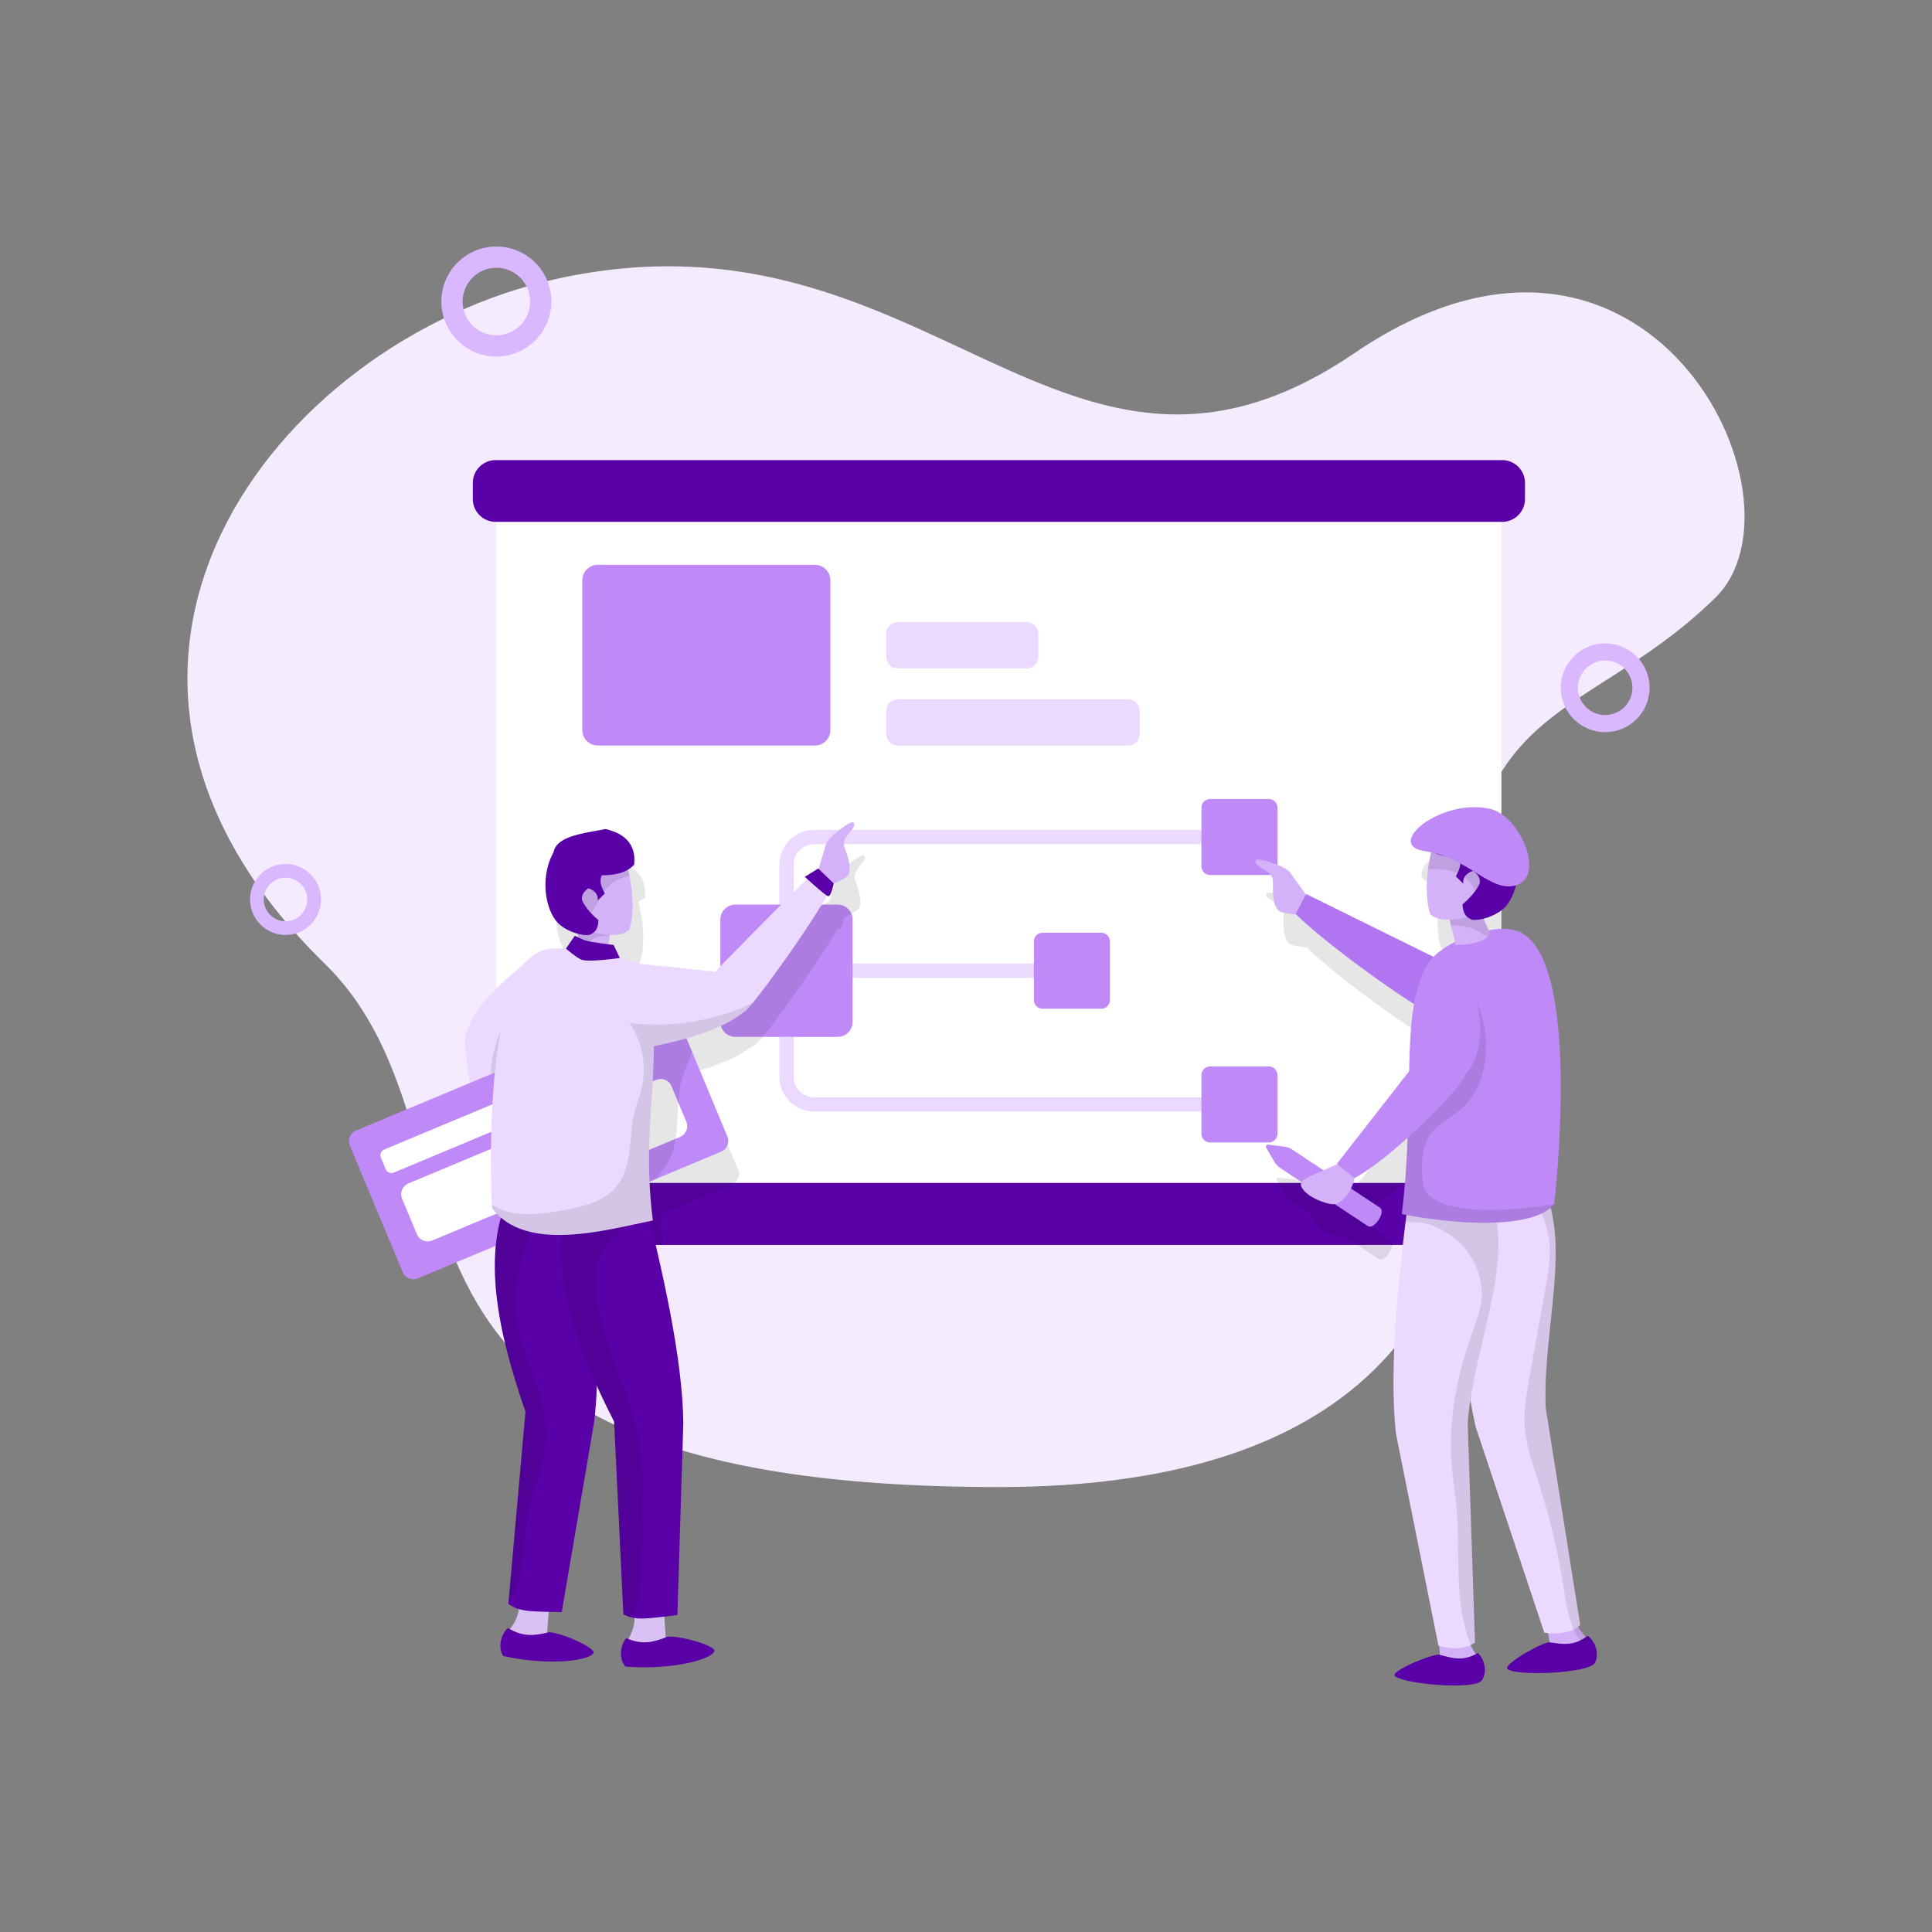
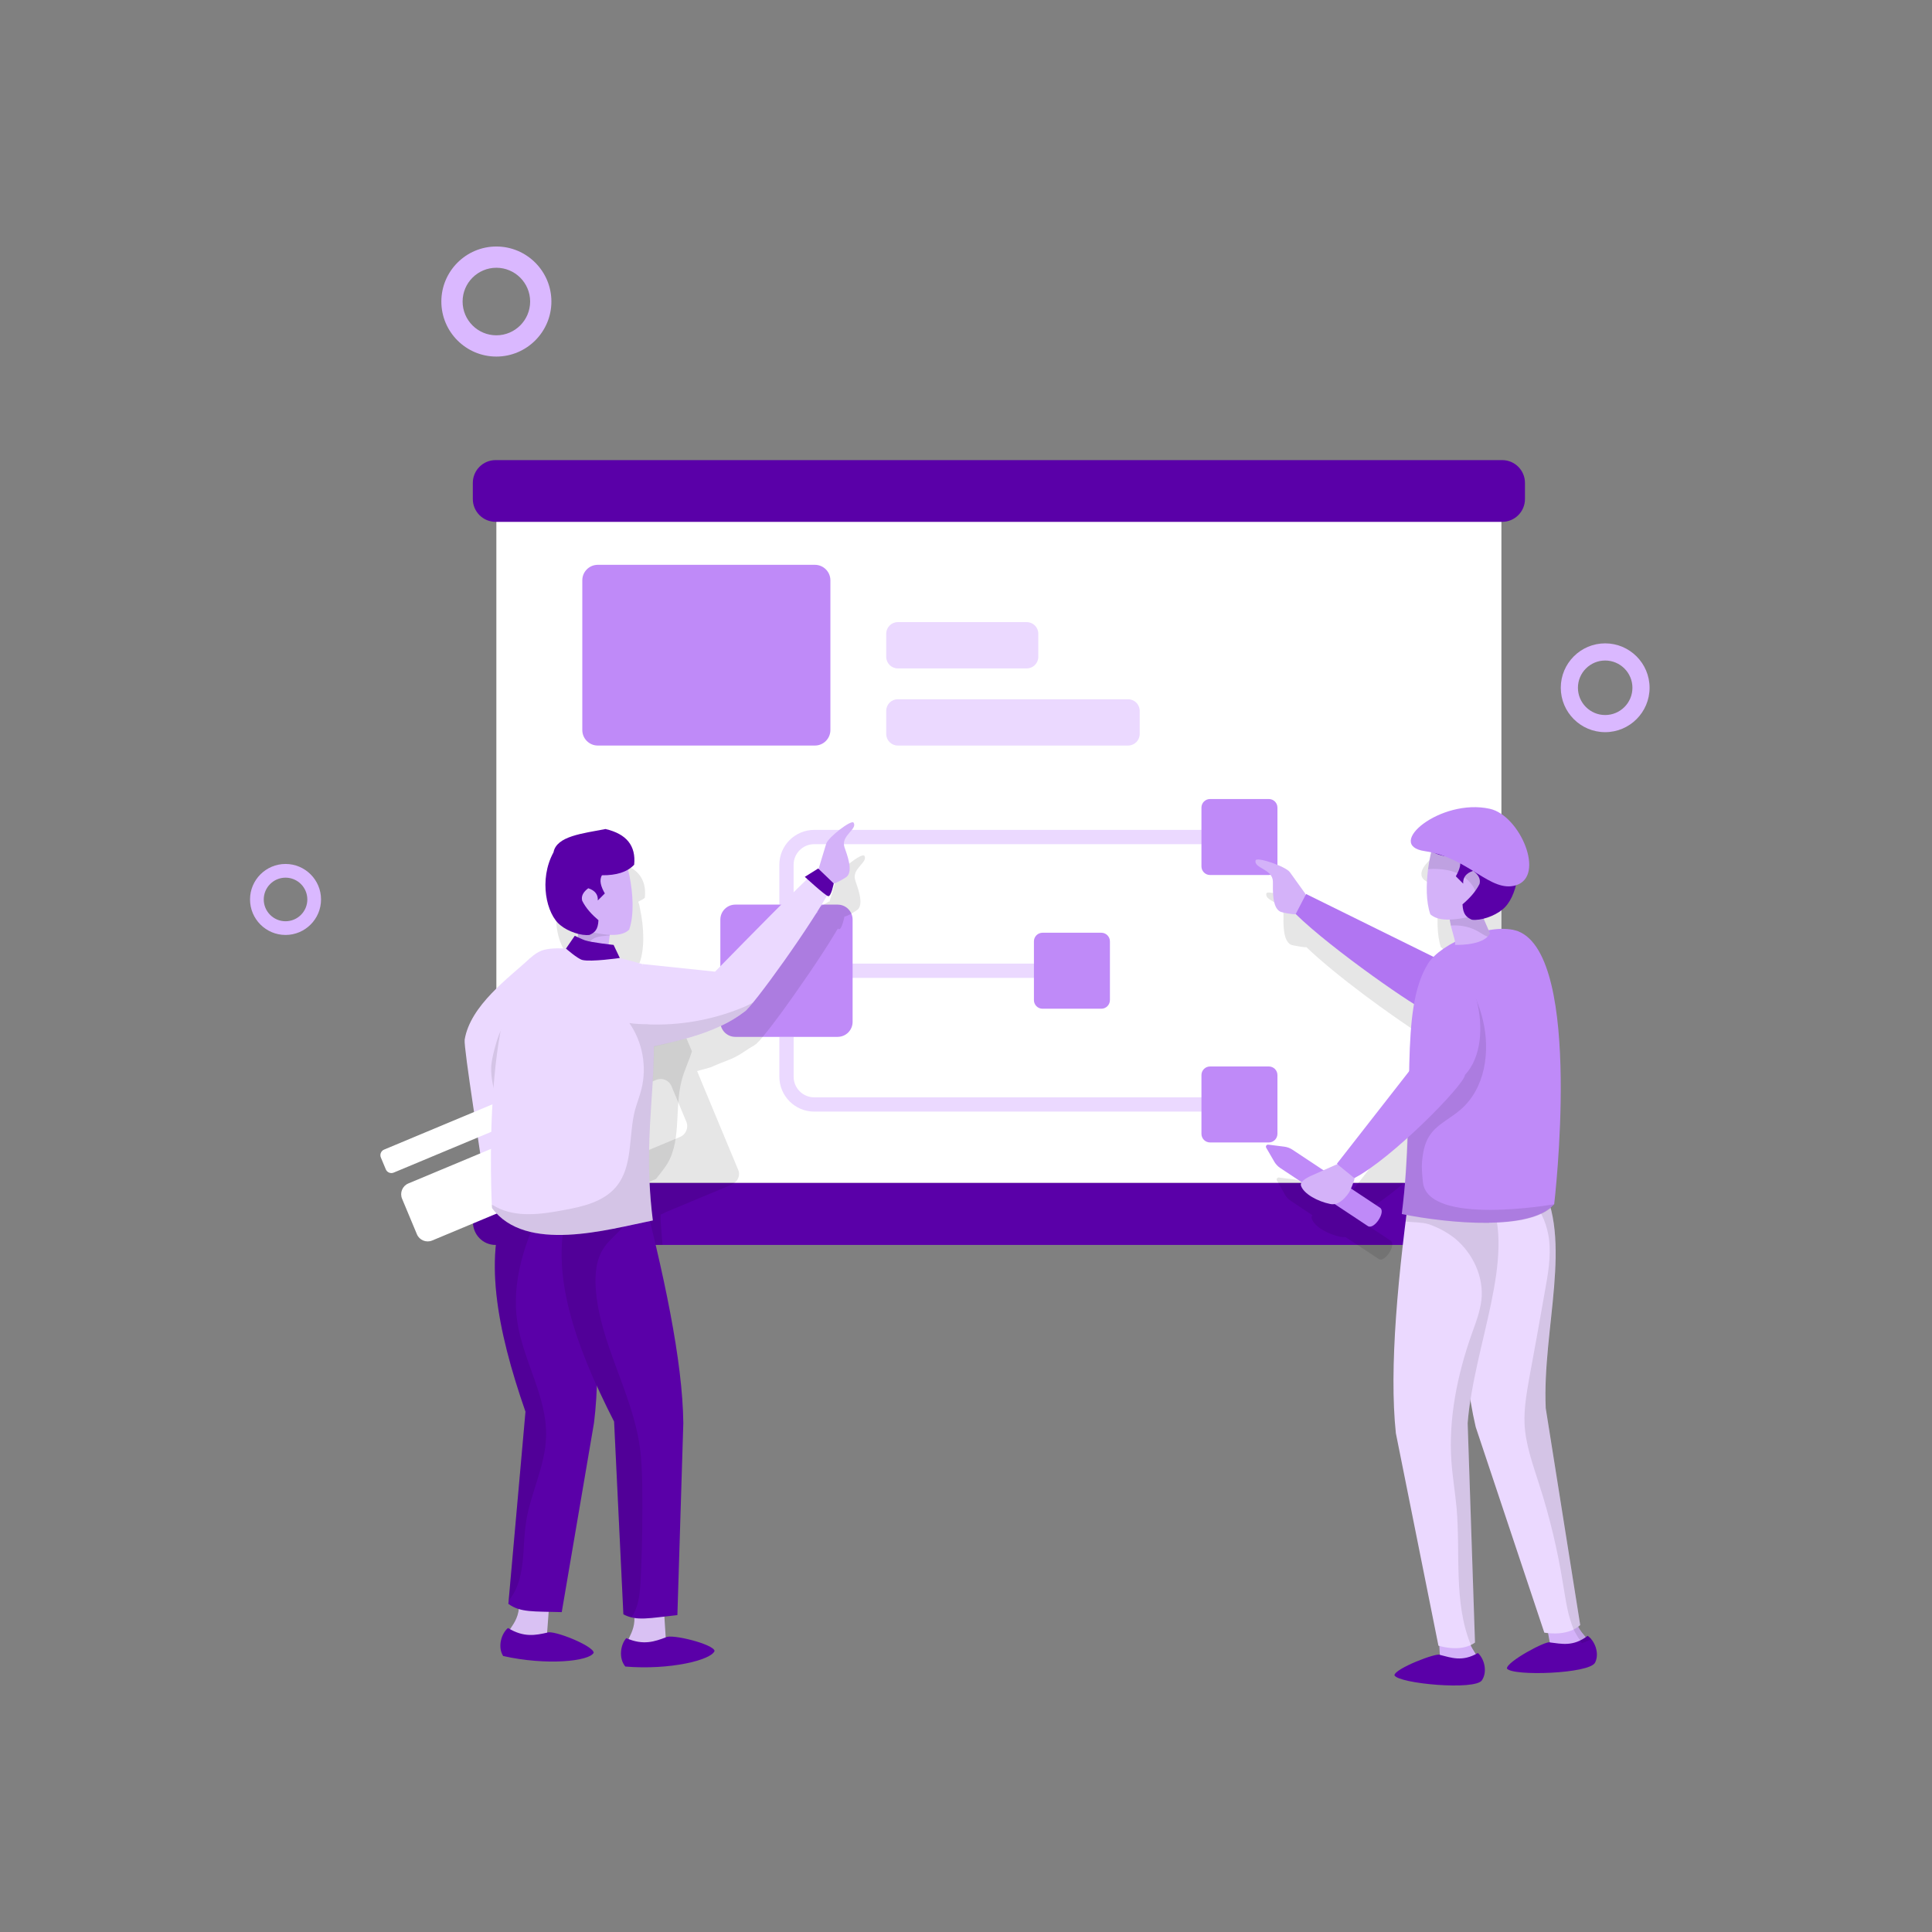
<svg xmlns="http://www.w3.org/2000/svg" enable-background="new 0 0 120 120" viewBox="0 0 120 120" id="FlatIllustrationBriefYourProject">
  <rect x="0" y="0" width="120" height="120" fill="#808080" stroke="none" />
-   <path fill="#f5ebff" d="M62.043,92.364c20.838,0,31.407-9.524,29.352-29.339s6.612-17.549,15.142-25.892    c6.266-6.128-4.247-27.552-22.407-15.201c-18.16,12.351-26.416-9.734-49.594-4.603C16.962,21.22,1.413,41.516,20.166,59.851    C31.605,71.036,19.037,92.364,62.043,92.364z" class="colorebf1ff svgShape" />
  <path fill="#dab8ff" d="M30.83 22.147c-1.885 0-3.417-1.533-3.417-3.418 0-1.884 1.533-3.418 3.417-3.418s3.418 1.533 3.418 3.418C34.248 20.613 32.714 22.147 30.83 22.147zM30.83 16.631c-1.156 0-2.097.941-2.097 2.098 0 1.157.941 2.098 2.097 2.098 1.157 0 2.098-.941 2.098-2.098C32.928 17.572 31.987 16.631 30.83 16.631zM99.7 45.476c-1.521 0-2.757-1.237-2.757-2.758 0-1.521 1.237-2.758 2.757-2.758s2.758 1.237 2.758 2.758C102.458 44.239 101.221 45.476 99.7 45.476zM99.7 41.026c-.933 0-1.692.759-1.692 1.693 0 .933.759 1.693 1.692 1.693.933 0 1.693-.759 1.693-1.693C101.393 41.785 100.633 41.026 99.7 41.026zM17.735 58.072c-1.216 0-2.205-.989-2.205-2.205s.989-2.205 2.205-2.205c1.216 0 2.205.989 2.205 2.205S18.951 58.072 17.735 58.072zM17.735 54.513c-.746 0-1.353.607-1.353 1.354 0 .747.607 1.354 1.353 1.354.747 0 1.354-.607 1.354-1.354C19.088 55.12 18.481 54.513 17.735 54.513z" class="colorb8d0ff svgShape" />
  <rect width="62.425" height="41.073" x="30.83" y="32.404" fill="#ffffff" class="colorffffff svgShape" />
  <path fill="#5a00a8" d="M93.303 28.578h-62.52c-.781 0-1.415.633-1.415 1.415v1.004c0 .781.633 1.415 1.415 1.415h62.52c.781 0 1.415-.633 1.415-1.415v-1.004C94.718 29.211 94.084 28.578 93.303 28.578zM94.71 74.895v1.011c0 .78-.621 1.419-1.401 1.419H30.777c-.78 0-1.401-.639-1.401-1.419v-1.011c0-.78.621-1.419 1.401-1.419h62.532C94.089 73.477 94.71 74.115 94.71 74.895z" class="color002ca8 svgShape" />
  <path fill="#bf8af8" d="M50.614,46.307H37.13c-0.532,0-0.962-0.431-0.962-0.962v-9.301c0-0.532,0.431-0.962,0.962-0.962      h13.484c0.532,0,0.963,0.431,0.963,0.962v9.301C51.576,45.876,51.146,46.307,50.614,46.307z" class="color8aa4f8 svgShape" />
  <path fill="#ebd9ff" d="M63.771 41.516h-8.006c-.398 0-.72-.322-.72-.72v-1.435c0-.398.322-.72.72-.72h8.006c.398 0 .72.322.72.72v1.435C64.491 41.193 64.169 41.516 63.771 41.516zM70.069 46.307H55.765c-.398 0-.72-.322-.72-.72v-1.435c0-.398.322-.72.72-.72h14.304c.398 0 .72.322.72.72v1.435C70.789 45.985 70.466 46.307 70.069 46.307zM49.293 56.187h-.887v-2.473c0-1.195.972-2.168 2.167-2.168h26.41v.887h-26.41c-.707 0-1.281.575-1.281 1.282V56.187zM76.984 69.044h-26.41c-1.195 0-2.167-.973-2.167-2.168v-2.475h.887v2.475c0 .707.574 1.282 1.281 1.282h26.41V69.044z" class="colord9e3ff svgShape" />
  <rect width="17.729" height=".887" x="48.849" y="59.851" fill="#ebd9ff" class="colord9e3ff svgShape" />
  <path fill="#bf8af8" d="M52.026 64.402h-6.353c-.514 0-.931-.417-.931-.931v-6.353c0-.514.417-.931.931-.931h6.353c.514 0 .931.417.931.931v6.353C52.957 63.985 52.54 64.402 52.026 64.402zM68.404 62.654h-3.65c-.295 0-.535-.239-.535-.535v-3.65c0-.295.239-.535.535-.535h3.65c.295 0 .535.239.535.535v3.65C68.938 62.415 68.699 62.654 68.404 62.654zM78.809 54.348h-3.65c-.295 0-.535-.239-.535-.535v-3.65c0-.295.239-.535.535-.535h3.65c.295 0 .535.239.535.535v3.65C79.343 54.109 79.104 54.348 78.809 54.348zM78.809 70.96h-3.65c-.295 0-.535-.239-.535-.535v-3.65c0-.295.239-.535.535-.535h3.65c.295 0 .535.239.535.535v3.65C79.343 70.72 79.104 70.96 78.809 70.96z" class="color8aa4f8 svgShape" />
  <path d="M53.122 54.678c.124.408.568 1.454.142 1.827-.035.035-.213.142-.372.231v.018c-.195.089-.372.177-.443.177 0 .018-.16.816-.337.78-.018 0-.053-.018-.071-.035-.39.656-.869 1.419-1.383 2.181-.195.301-.408.603-.603.887-1.029 1.507-2.075 2.944-2.678 3.653-.089.106-.16.195-.23.266-.035.018-.053.053-.071.071-.071.071-.124.142-.16.142-.124.106-.266.16-.39.248-.301.195-.603.408-.94.567-.248.124-.514.213-.78.319-.23.089-.443.195-.674.284-.248.071-.479.142-.709.195-.035.018-.089.035-.124.035l.337.816 2.199 5.285c.16.301.035.674-.23.851-.035.035-.089.071-.124.089L41.4 75.268l-.372.177v.284c.035.514.071 1.046.124 1.596H30.777c-.78 0-1.401-.639-1.401-1.419v-1.011c0-.78.621-1.419 1.401-1.419h.053v-9.346c.887-1.011 2.004-1.88 2.784-2.589v.018c.213-.213.443-.372.692-.461.284-.106.638-.142 1.064-.142.16 0 .355 0 .532.018l.461-.798c0 0 .089.035.195.089v-.23c-.39-.106-.798-.284-1.082-.514-.869-.674-1.366-2.838-.426-4.54.177-1.011 1.809-1.17 3.228-1.437 1.295.301 1.898 1.029 1.774 2.217-.106.106-.266.16-.408.248.053.142.089.284.106.426.248 1.135.302 2.447-.018 3.352-.284.284-.709.355-1.188.319 0 .018 0 .035-.018.035-.018.213-.035.408-.053.568.177.018.301.035.301.035l.39.816c.816.195 1.401.372 1.401.372l4.168.426.337.035c2.128-2.146 4.239-4.31 5.728-5.746-.089-.089-.142-.142-.142-.142l.514-.319.319-.195.036.035v-.035c0 0 .195-.674.461-1.543.124-.39 1.561-1.507 1.702-1.295C53.938 53.561 52.874 53.951 53.122 54.678zM94.71 74.895v1.011c0 .78-.621 1.419-1.401 1.419H87.74c.124-.94.195-1.827.248-2.713.018-.301.018-.603.035-.905v-.23c.018-.248.018-.479.035-.727-.284.248-.568.496-.851.727-.887.745-1.738 1.383-2.412 1.738.018.071-.106.408-.213.656l1.791 1.188c.089.053.106.16.106.266-.035.426-.568 1.082-.851.869l-1.312-.869-.762-.497c-.089.018-.177.018-.266 0-.78-.16-1.649-.621-1.809-1.135-.035-.071 0-.142.035-.213l-1.33-.887c-.16-.106-.284-.231-.372-.39l-.408-.727-.089-.142c-.053-.089.018-.213.124-.195l.993.124c.177.035.355.089.514.195l.035.018 1.88 1.259c.497-.213.834-.372.834-.372s.035 0 .053 0l-.053-.035.674-.851 3.724-4.771c0-1.667.035-3.157.23-4.398-.887-.568-2.27-1.525-3.618-2.536-1.348-1.011-2.696-2.11-3.565-2.944-.089.035-.834-.106-.94-.142-.55-.248-.479-1.419-.479-1.88 0-.798-1.188-.816-1.064-1.313.053-.248 1.862.372 2.128.727.532.763.958 1.348.958 1.348l.018.053.018-.053 7.679 3.795c.355-.372.904-.709 1.543-.993-.053-.213-.124-.479-.213-.833-.035-.106-.053-.248-.071-.372-.497.018-.922-.053-1.224-.337-.248-.763-.248-1.809-.124-2.802.035-.337.106-.692.177-1.029-.124-.018-.248-.071-.39-.089-2.536-.355.976-3.316 4.044-2.625.018 0 .035 0 .053.018v6.65c-.142.053-.301.106-.443.142.089.195.177.426.302.692.053 0 .089-.018.142-.018v13.709h.053C94.089 73.477 94.71 74.115 94.71 74.895z" opacity=".1" fill="#000000" class="color000000 svgShape" />
  <g fill="#000000" class="color000000 svgShape">
-     <path fill="#b485e8" d="M31.517,74.244c0,0,0.306,0.631,0.696,1.436c0.183,0.38-0.123,2.18-0.359,2.117      c-0.472-0.127,0.051-1.136-0.621-1.506c-0.379-0.209-1.4-0.684-1.347-1.252c0.011-0.114,0.23-0.803,0.307-0.854      C30.94,73.692,31.517,74.244,31.517,74.244z" class="colore8b685 svgShape" />
    <path fill="#ebd9ff" d="M35.53,62.446l-3.636,2.713l-0.213,5.444l-0.142,3.618l-1.348-0.035      c-0.284-2.235-1.401-9.098-1.33-9.612c0.355-2.128,2.731-3.831,4.079-5.072l2.146,2.447L35.53,62.446z" class="colord9e3ff svgShape" />
    <path fill="#7e22ce" d="M31.535,74.214l-1.339-0.025c0,0-0.443-0.715-0.285-0.816c0.158-0.101,1.881-0.104,1.881-0.104      L31.535,74.214z" class="color0b409c svgShape" />
    <path d="M35.53,62.446l-3.636,2.713l-0.213,5.444c-0.053,0-0.089-0.018-0.124-0.053      c-0.16-0.16-0.213-0.834-0.284-1.082c-0.106-0.337-0.231-0.674-0.355-1.011c-0.231-0.709-0.443-1.454-0.408-2.217      c0.035-0.461,0.16-0.922,0.284-1.365c0.106-0.373,0.23-0.745,0.426-1.082c0.443-0.763,1.206-1.259,2.039-1.525      c0.585-0.195,1.206-0.284,1.827-0.319L35.53,62.446z" opacity=".1" fill="#000000" class="color000000 svgShape" />
-     <path fill="#bf8af8" d="M44.805,71.526l-4.061,1.702l-1.206,0.497L25.953,79.4c-0.372,0.16-0.798-0.018-0.94-0.39      l-3.281-7.856c-0.16-0.373,0.018-0.798,0.39-0.94l16.777-7.005l2.057-0.869c0.372-0.16,0.798,0.018,0.94,0.39l1.082,2.572      l2.199,5.285C45.337,70.941,45.16,71.366,44.805,71.526z" class="color8aa4f8 svgShape" />
    <path fill="#ffffff" d="M31.773 69.775l-7.318 3.057c-.192.08-.413-.01-.493-.203l-.306-.733c-.08-.192.01-.413.202-.493l7.318-3.058c.192-.08.413.01.493.203l.306.733C32.055 69.474 31.965 69.695 31.773 69.775zM42.238 70.618L26.843 77.05c-.37.155-.794-.02-.949-.39l-.921-2.205c-.154-.37.02-.794.39-.949l15.395-6.432c.37-.154.794.02.949.39l.921 2.205C42.783 70.039 42.608 70.464 42.238 70.618z" class="colorffffff svgShape" />
    <path d="M42.978,65.301c-0.195,0.621-0.479,1.188-0.638,1.809c-0.479,1.809,0.053,3.937-1.064,5.427      c-0.195,0.266-0.372,0.497-0.532,0.692l-1.206,0.497c-0.248-0.089-0.55-0.284-0.904-0.621c-0.869-0.816-1.419-1.986-1.437-3.192      c-0.035-0.887,0.231-1.773,0.479-2.642c0.301-1.082,0.621-2.164,0.922-3.245c0.089-0.266,0.177-0.55,0.301-0.816l2.057-0.869      c0.372-0.16,0.798,0.018,0.94,0.39L42.978,65.301z" opacity=".1" fill="#000000" class="color000000 svgShape" />
    <path fill="#d9c1f3" d="M34.104,99.77l-0.136,1.829c0.713,0.354,1.219,0.887,1.855,1.279      c-1.279,0.393-2.757-0.111-4.341-1.088c-0.198-0.518,1.096-1.075,0.666-2.716L34.104,99.77z" class="colord0d9ef svgShape" />
    <path fill="#5a00a8" d="M31.553 101.118c.991.613 1.737.441 2.429.29.366-.194 2.894.822 2.893 1.248-.282.534-2.923.807-5.624.202C30.887 102.276 31.153 101.443 31.553 101.118zM36.895 88.374l-2.004 11.758c-1.738-.053-2.572.035-3.316-.514l.018-.195 1.046-11.74c-1.791-5.143-2.678-9.825-1.046-13.39l2.359-.763 2.27-.745C36.966 78.992 37.374 84.561 36.895 88.374z" class="color002ca8 svgShape" />
    <path d="M32.125,82.06c0.355,2.465,1.88,4.717,1.791,7.2c-0.053,1.773-0.922,3.405-1.224,5.161     c-0.106,0.656-0.142,1.33-0.177,2.004c-0.071,0.904-0.177,1.827-0.638,2.589c-0.071,0.124-0.16,0.248-0.284,0.408l1.046-11.74     c-1.791-5.143-2.678-9.825-1.046-13.39l2.359-0.763c0.071,0.585-0.213,1.259-0.479,1.827     C32.497,77.449,31.788,79.772,32.125,82.06z" opacity=".1" fill="#000000" class="color000000 svgShape" />
    <path fill="#d9c1f3" d="M41.244,100.064l0.116,1.831c0.754,0.253,1.329,0.711,2.012,1.013      c-1.213,0.564-2.747,0.267-4.449-0.484c-0.267-0.486,0.939-1.215,0.289-2.781L41.244,100.064z" class="colord0d9ef svgShape" />
    <path fill="#5a00a8" d="M38.902 101.748c1.065.472 1.781.2 2.446-.045.336-.242 2.979.418 3.036.84-.206.567-2.785 1.199-5.544.969C38.401 102.987 38.551 102.125 38.902 101.748zM42.074 100.317c-1.726.183-2.544.39-3.355-.051l-.575-11.969c-2.482-4.862-4.008-9.366-2.873-13.125l4.382-2.132c1.593 6.051 2.747 11.505 2.789 15.351L42.074 100.317z" class="color002ca8 svgShape" />
    <path d="M39.893,92.346c0.018,1.738,0,3.476-0.071,5.196c-0.053,0.887-0.035,2.146-0.603,2.908     c-0.177-0.035-0.337-0.089-0.497-0.177l-0.585-11.971c-2.483-4.859-4.008-9.364-2.873-13.123l2.447-1.206     c0.035,0,0.071,0.018,0.106,0.018c0.408,0.071,0.833,0.16,1.082,0.479c0.39,0.461,0.195,1.188-0.16,1.667     c-0.355,0.479-0.869,0.834-1.206,1.33c-0.514,0.727-0.585,1.667-0.532,2.536c0.23,3.405,2.252,6.455,2.731,9.825     C39.857,90.661,39.875,91.513,39.893,92.346z" opacity=".1" fill="#000000" class="color000000 svgShape" />
    <path fill="#ebd9ff" d="M40.549,75.805c-2.797,0.56-7.896,2.064-9.992-0.775c0,0-0.786-14.449,3.089-15.987     c1.578-0.582,6.253,0.84,6.253,0.84C41.553,65.631,39.694,69.017,40.549,75.805z" class="colord9e3ff svgShape" />
    <path fill="#d4b2f9" d="M37.871,58.101c-0.124,0.816-0.071,1.295-0.071,1.295s-0.727-0.071-1.401-0.177      c-0.248-0.053-0.497-0.106-0.692-0.178c0.355-0.674,0.089-1.188,0.177-2.181h2.27C38.013,57.338,37.924,57.746,37.871,58.101z" class="colorf9d2b2 svgShape" />
    <path d="M38.155,56.859c-0.142,0.479-0.231,0.887-0.284,1.241c-0.071,0-0.142,0.018-0.195,0.018      c-0.337,0.035-0.709,0.053-0.958,0.284c-0.195,0.195-0.266,0.497-0.301,0.763c0,0.018,0,0.035-0.018,0.053      c-0.248-0.053-0.497-0.106-0.692-0.178c0.355-0.674,0.089-1.188,0.177-2.181H38.155z" opacity=".1" fill="#000000" class="color000000 svgShape" />
    <path fill="#d4b2f9" d="M39.077,57.746c-0.763,0.709-2.359,0.053-3.618-0.053l-0.035-0.142l-0.887-4.522l3.813-0.763      c0.266,0.408,0.55,1.206,0.745,2.128C39.325,55.529,39.396,56.842,39.077,57.746z" class="colorf9d2b2 svgShape" />
-     <path d="M39.094,54.394c-0.035,0.018-0.071,0.018-0.089,0.018c-0.656,0.16-1.259,0.55-1.614,1.135      c-0.16,0.248-0.266,0.532-0.426,0.78c-0.319,0.55-0.833,0.975-1.437,1.188c-0.035,0.018-0.071,0.018-0.106,0.036l-0.887-4.522      l3.813-0.763C38.616,52.674,38.899,53.472,39.094,54.394z" opacity=".1" fill="#000000" class="color000000 svgShape" />
    <path fill="#5a00a8" d="M35.153,58.919l0.546-0.794c0,0,0.484,0.229,0.631,0.278c0.427,0.144,1.782,0.287,1.782,0.287     l0.386,0.813c0,0-1.795,0.257-2.327,0.123C35.876,59.552,35.153,58.919,35.153,58.919z" class="color002ca8 svgShape" />
    <g fill="#000000" class="color000000 svgShape">
      <path fill="#d4b2f9" d="M50.853,53.934c0,0,0.203-0.671,0.464-1.527c0.123-0.403,1.571-1.517,1.701-1.311      c0.261,0.413-0.809,0.8-0.566,1.527c0.137,0.411,0.564,1.453,0.139,1.834c-0.085,0.077-0.715,0.434-0.805,0.419      C50.903,54.732,50.853,53.934,50.853,53.934z" class="colorf9d2b2 svgShape" />
      <path fill="#ebd9ff" d="M46.247,62.835c-1.715,1.321-3.963,1.774-5.954,2.228l-0.394-5.185l4.515,0.473      c2.462-2.511,4.924-5.021,6.407-6.407l0.966,0.927C50.482,57.396,46.64,62.649,46.247,62.835z" class="colord9e3ff svgShape" />
      <path fill="#5a00a8" d="M50.82,53.944l0.966,0.927c0,0-0.16,0.826-0.345,0.792c-0.185-0.033-1.452-1.201-1.452-1.201      L50.82,53.944z" class="color002ca8 svgShape" />
    </g>
    <path fill="#5a00a8" d="M37.389,54.364c0.893,0.01,1.571-0.197,2-0.654c0.12-1.178-0.475-1.917-1.782-2.218     c-1.415,0.278-3.035,0.434-3.228,1.446c-0.931,1.704-0.44,3.866,0.44,4.537c0.467,0.388,1.292,0.663,1.798,0.594     c0.326-0.147,0.527-0.324,0.554-0.913c-0.41-0.349-0.771-0.734-1.01-1.208c-0.08-0.306,0.083-0.556,0.376-0.777     c0.426,0.138,0.615,0.395,0.594,0.758l0.436-0.436C37.326,55.07,37.201,54.677,37.389,54.364z" class="color002ca8 svgShape" />
    <path d="M46.773,62.268c-0.266,0.337-0.461,0.532-0.532,0.568c-1.614,1.241-3.724,1.72-5.622,2.164     c0,3.228-0.638,6.26-0.071,10.8c-2.802,0.568-7.892,2.075-9.985-0.763c0,0,0-0.071-0.018-0.213     c0.089,0.035,0.177,0.089,0.266,0.142c1.259,0.674,2.802,0.461,4.203,0.195c1.188-0.213,2.465-0.514,3.246-1.437     c1.082-1.277,0.762-3.192,1.188-4.806c0.124-0.426,0.284-0.833,0.39-1.259c0.355-1.401,0.071-2.944-0.745-4.114     c0.373,0.053,0.727,0.071,1.1,0.071c0.124,0.018,0.248,0.018,0.372,0.018c1.951,0.035,3.919-0.355,5.711-1.117     C46.437,62.446,46.614,62.357,46.773,62.268z" opacity=".1" fill="#000000" class="color000000 svgShape" />
  </g>
  <g fill="#000000" class="color000000 svgShape">
    <path fill="#d4b2f9" d="M95.996,100.554l0.317,1.762c-0.656,0.415-1.093,0.984-1.67,1.429       c1.281,0.252,2.664-0.387,4.102-1.495c0.14-0.522-1.173-0.933-0.921-2.568L95.996,100.554z" class="colorf9d2b2 svgShape" />
    <path fill="#5a00a8" d="M98.608,101.605c-0.899,0.695-1.641,0.488-2.328,0.411c-0.204-0.151-2.725,1.206-2.681,1.619       c0.328,0.49,5.156,0.33,5.478-0.373C99.371,102.661,99.029,101.879,98.608,101.605z" class="color002ca8 svgShape" />
    <path fill="#ebd9ff" d="M95.92,101.406c0.403,0.064,1.516,0.179,2.23-0.473l-2.142-13.467      c-0.226-4.931,1.735-10.532-0.359-14.072l-4.991-1.073c-0.107,6.555,0.083,12.392,1.002,16.316L95.92,101.406z" class="colord9e3ff svgShape" />
    <path d="M98.842,101.816c-0.071,0.035-0.124,0.071-0.195,0.089c-0.124,0.053-0.266,0.106-0.39,0.16     c-0.035-0.053-0.089-0.106-0.106-0.177c-0.16-0.213-0.284-0.426-0.408-0.674c-0.16-0.408-0.301-0.851-0.39-1.295     c-0.106-0.497-0.177-1.011-0.266-1.507c-0.337-2.11-0.834-4.203-1.49-6.225c-0.39-1.241-0.851-2.483-0.905-3.777     c-0.035-0.922,0.124-1.844,0.284-2.767c0.337-1.791,0.656-3.6,0.975-5.409c0.195-1.064,0.39-2.163,0.266-3.245     c-0.106-0.78-0.408-1.738-1.011-2.27c-0.372-0.337-1.366-0.94-0.142-0.958c0.266,0,0.514-0.018,0.78-0.018     c1.773,3.565-0.071,8.956,0.16,13.727l2.146,13.46c-0.035,0.035-0.089,0.071-0.142,0.106c0.142,0.266,0.319,0.479,0.479,0.656     c0.036-0.018,0.089-0.053,0.124-0.089C98.683,101.657,98.771,101.728,98.842,101.816z" opacity=".1" fill="#000000" class="color000000 svgShape" />
    <path fill="#d4b2f9" d="M81.089,55.529c0,0-0.427-0.597-0.974-1.358c-0.258-0.359-2.069-0.977-2.128-0.728      c-0.119,0.498,1.071,0.521,1.076,1.325c0.002,0.453-0.071,1.631,0.479,1.867c0.111,0.047,0.855,0.19,0.939,0.145      C81.308,56.337,81.089,55.529,81.089,55.529z" class="colorf9d2b2 svgShape" />
    <path fill="#b175f2" d="M88.654,62.81c2.146,0.733,4.901-0.591,6.718-1.222l-1.414-3.847l-4.32,1.988l-8.513-4.201      l-0.647,1.244C82.69,58.952,88.211,62.768,88.654,62.81z" class="color7599f2 svgShape" />
    <path fill="#d4b2f9" d="M89.35,101.317l0.095,1.773c-0.696,0.328-1.197,0.834-1.819,1.201       c1.23,0.405,2.67-0.053,4.221-0.967c0.201-0.497-1.039-1.062-0.591-2.641L89.35,101.317z" class="colorf9d2b2 svgShape" />
    <path fill="#5a00a8" d="M91.791,102.672c-0.97,0.574-1.675,0.279-2.342,0.119c-0.182-0.173-2.83,0.852-2.838,1.264       c0.262,0.522,5.035,0.958,5.438,0.306C92.412,103.806,92.171,102.994,91.791,102.672z" class="color002ca8 svgShape" />
    <path fill="#ebd9ff" d="M89.344,102.217c0.392,0.113,1.482,0.365,2.272-0.193l-0.456-13.628      c0.386-4.921,3.027-10.236,1.387-14.008l-4.82-1.683c-0.918,6.491-1.453,12.307-1.027,16.314L89.344,102.217z" class="colord9e3ff svgShape" />
    <path d="M91.163,88.392l0.461,13.638c-0.089,0.053-0.177,0.106-0.266,0.142      c-1.082-2.643-0.638-5.657-0.887-8.513c-0.089-0.958-0.248-1.898-0.319-2.855c-0.195-2.714,0.372-5.444,1.277-7.998      c0.248-0.674,0.496-1.348,0.585-2.057c0.16-1.437-0.532-2.909-1.649-3.831c-0.497-0.39-1.064-0.692-1.649-0.887      c-0.426-0.124-0.958-0.106-1.419-0.16c0.124-1.029,0.266-2.093,0.426-3.174l4.824,1.685      C94.178,78.159,91.553,83.479,91.163,88.392z" opacity=".1" fill="#000000" class="color000000 svgShape" />
    <path fill="#bf8af8" d="M87.067,75.406c2.93,0.587,7.993,1.065,9.466-0.607c0,0,1.826-15.342-2.234-16.954     c-1.653-0.61-4.81,0.728-5.602,2.006C86.874,62.796,87.963,68.294,87.067,75.406z" class="color8aa4f8 svgShape" />
    <path fill="#d4b2f9" d="M92.546,57.977c-0.035,0.071-0.089,0.142-0.142,0.195c-0.568,0.585-2.04,0.514-2.04,0.514      c0.071-0.142-0.089-0.55-0.248-1.188c-0.089-0.443-0.195-0.993-0.213-1.632h1.986C91.997,56.895,92.174,57.072,92.546,57.977z" class="colorf9d2b2 svgShape" />
    <path d="M92.546,57.977c-0.035,0.071-0.089,0.142-0.142,0.195c-0.018,0-0.035-0.018-0.053-0.018      c-0.195-0.071-0.355-0.195-0.514-0.284c-0.479-0.284-1.029-0.408-1.578-0.39c-0.053,0-0.106,0-0.142,0.018      c-0.089-0.443-0.195-0.993-0.213-1.632h1.986C91.997,56.895,92.174,57.072,92.546,57.977z" opacity=".1" fill="#000000" class="color000000 svgShape" />
    <path fill="#d4b2f9" d="M93.593,51.84l-0.958,4.895c-0.142,0.018-0.301,0.036-0.461,0.053      c-1.224,0.195-2.625,0.638-3.334,0c-0.266-0.763-0.266-1.809-0.142-2.802c0.16-1.224,0.55-2.412,0.904-2.926L93.593,51.84z" class="colorf9d2b2 svgShape" />
    <path d="M93.593,51.84l-0.958,4.895c-0.142,0.018-0.301,0.036-0.461,0.053      c-0.337-0.443-0.355-1.046-0.585-1.561c-0.266-0.55-0.816-0.94-1.419-1.117c-0.372-0.106-0.763-0.142-1.17-0.142      c-0.106,0-0.213,0.018-0.301,0.018c0.16-1.224,0.55-2.412,0.904-2.926L93.593,51.84z" opacity=".1" fill="#000000" class="color000000 svgShape" />
    <path fill="#5a00a8" d="M90.61,53.245c-0.936,0.011-1.646-0.206-2.095-0.685c-0.126-1.235,0.683-1.739,2.053-2.054     c1.483,0.292,2.994,0.185,3.196,1.245c0.975,1.785,0.461,4.05-0.461,4.753c-0.49,0.406-1.353,0.695-1.883,0.622     c-0.342-0.154-0.552-0.339-0.581-0.956c0.429-0.366,0.808-0.769,1.058-1.266c0.084-0.32-0.087-0.583-0.394-0.814     c-0.446,0.144-0.644,0.413-0.622,0.794l-0.456-0.456C90.676,53.984,90.806,53.573,90.61,53.245z" class="color002ca8 svgShape" />
    <path fill="#bf8af8" d="M88.502,52.867c2.719,0.392,4.066,2.601,5.655,2.12c1.858-0.563,0.258-4.333-1.617-4.75     C89.467,49.554,85.955,52.5,88.502,52.867z" class="color8aa4f8 svgShape" />
    <path d="M92.511,75.96c-1.862,0.018-3.937-0.248-5.445-0.55c0.266-2.075,0.337-4.026,0.355-5.835     c0.284-0.337,0.603-0.674,0.798-0.94c0.869-1.206,1.685-2.465,2.181-3.884c0.426-1.206,0.585-2.483,0.745-3.76     c0.426,0.745,0.763,1.525,0.958,2.359c0.479,1.969,0.142,4.274-1.401,5.586c-0.656,0.568-1.507,0.922-1.951,1.667     c-0.284,0.461-0.372,1.011-0.426,1.543c-0.035,0.426,0.014,0.835,0.053,1.259c0.26,2.79,8.155,1.393,8.155,1.393     s-0.633,1.152-4.058,1.143C92.493,75.942,92.493,75.942,92.511,75.96z" opacity=".1" fill="#000000" class="color000000 svgShape" />
    <g fill="#000000" class="color000000 svgShape">
      <path fill="#bf8af8" d="M79.15,72.156l-0.503-0.868c-0.053-0.092,0.022-0.205,0.127-0.192l0.995,0.125      c0.18,0.023,0.353,0.087,0.505,0.187l5.441,3.606c0.384,0.254-0.371,1.393-0.755,1.139l-5.441-3.606      C79.368,72.447,79.242,72.313,79.15,72.156z" class="color8aa4f8 svgShape" />
      <path fill="#d4b2f9" d="M83.029,72.322c0,0-0.672,0.297-1.528,0.678c-0.404,0.18-0.777,0.408-0.693,0.65       c0.175,0.507,1.033,0.974,1.821,1.133c0.444,0.09,0.825-0.231,1.167-0.721c0.069-0.099,0.36-0.798,0.333-0.89       C83.864,72.272,83.029,72.322,83.029,72.322z" class="colorf9d2b2 svgShape" />
      <path fill="#bf8af8" d="M90.993,66.765c2.073-2.235,0.384-7.575-1.48-7.242l0,0c-1.335,0.29-1.555,2.039-1.297,3.394       l0.052,2.667l-5.234,6.703l1.087,0.886C86.42,71.988,90.946,67.398,90.993,66.765z" class="color8aa4f8 svgShape" />
    </g>
  </g>
</svg>